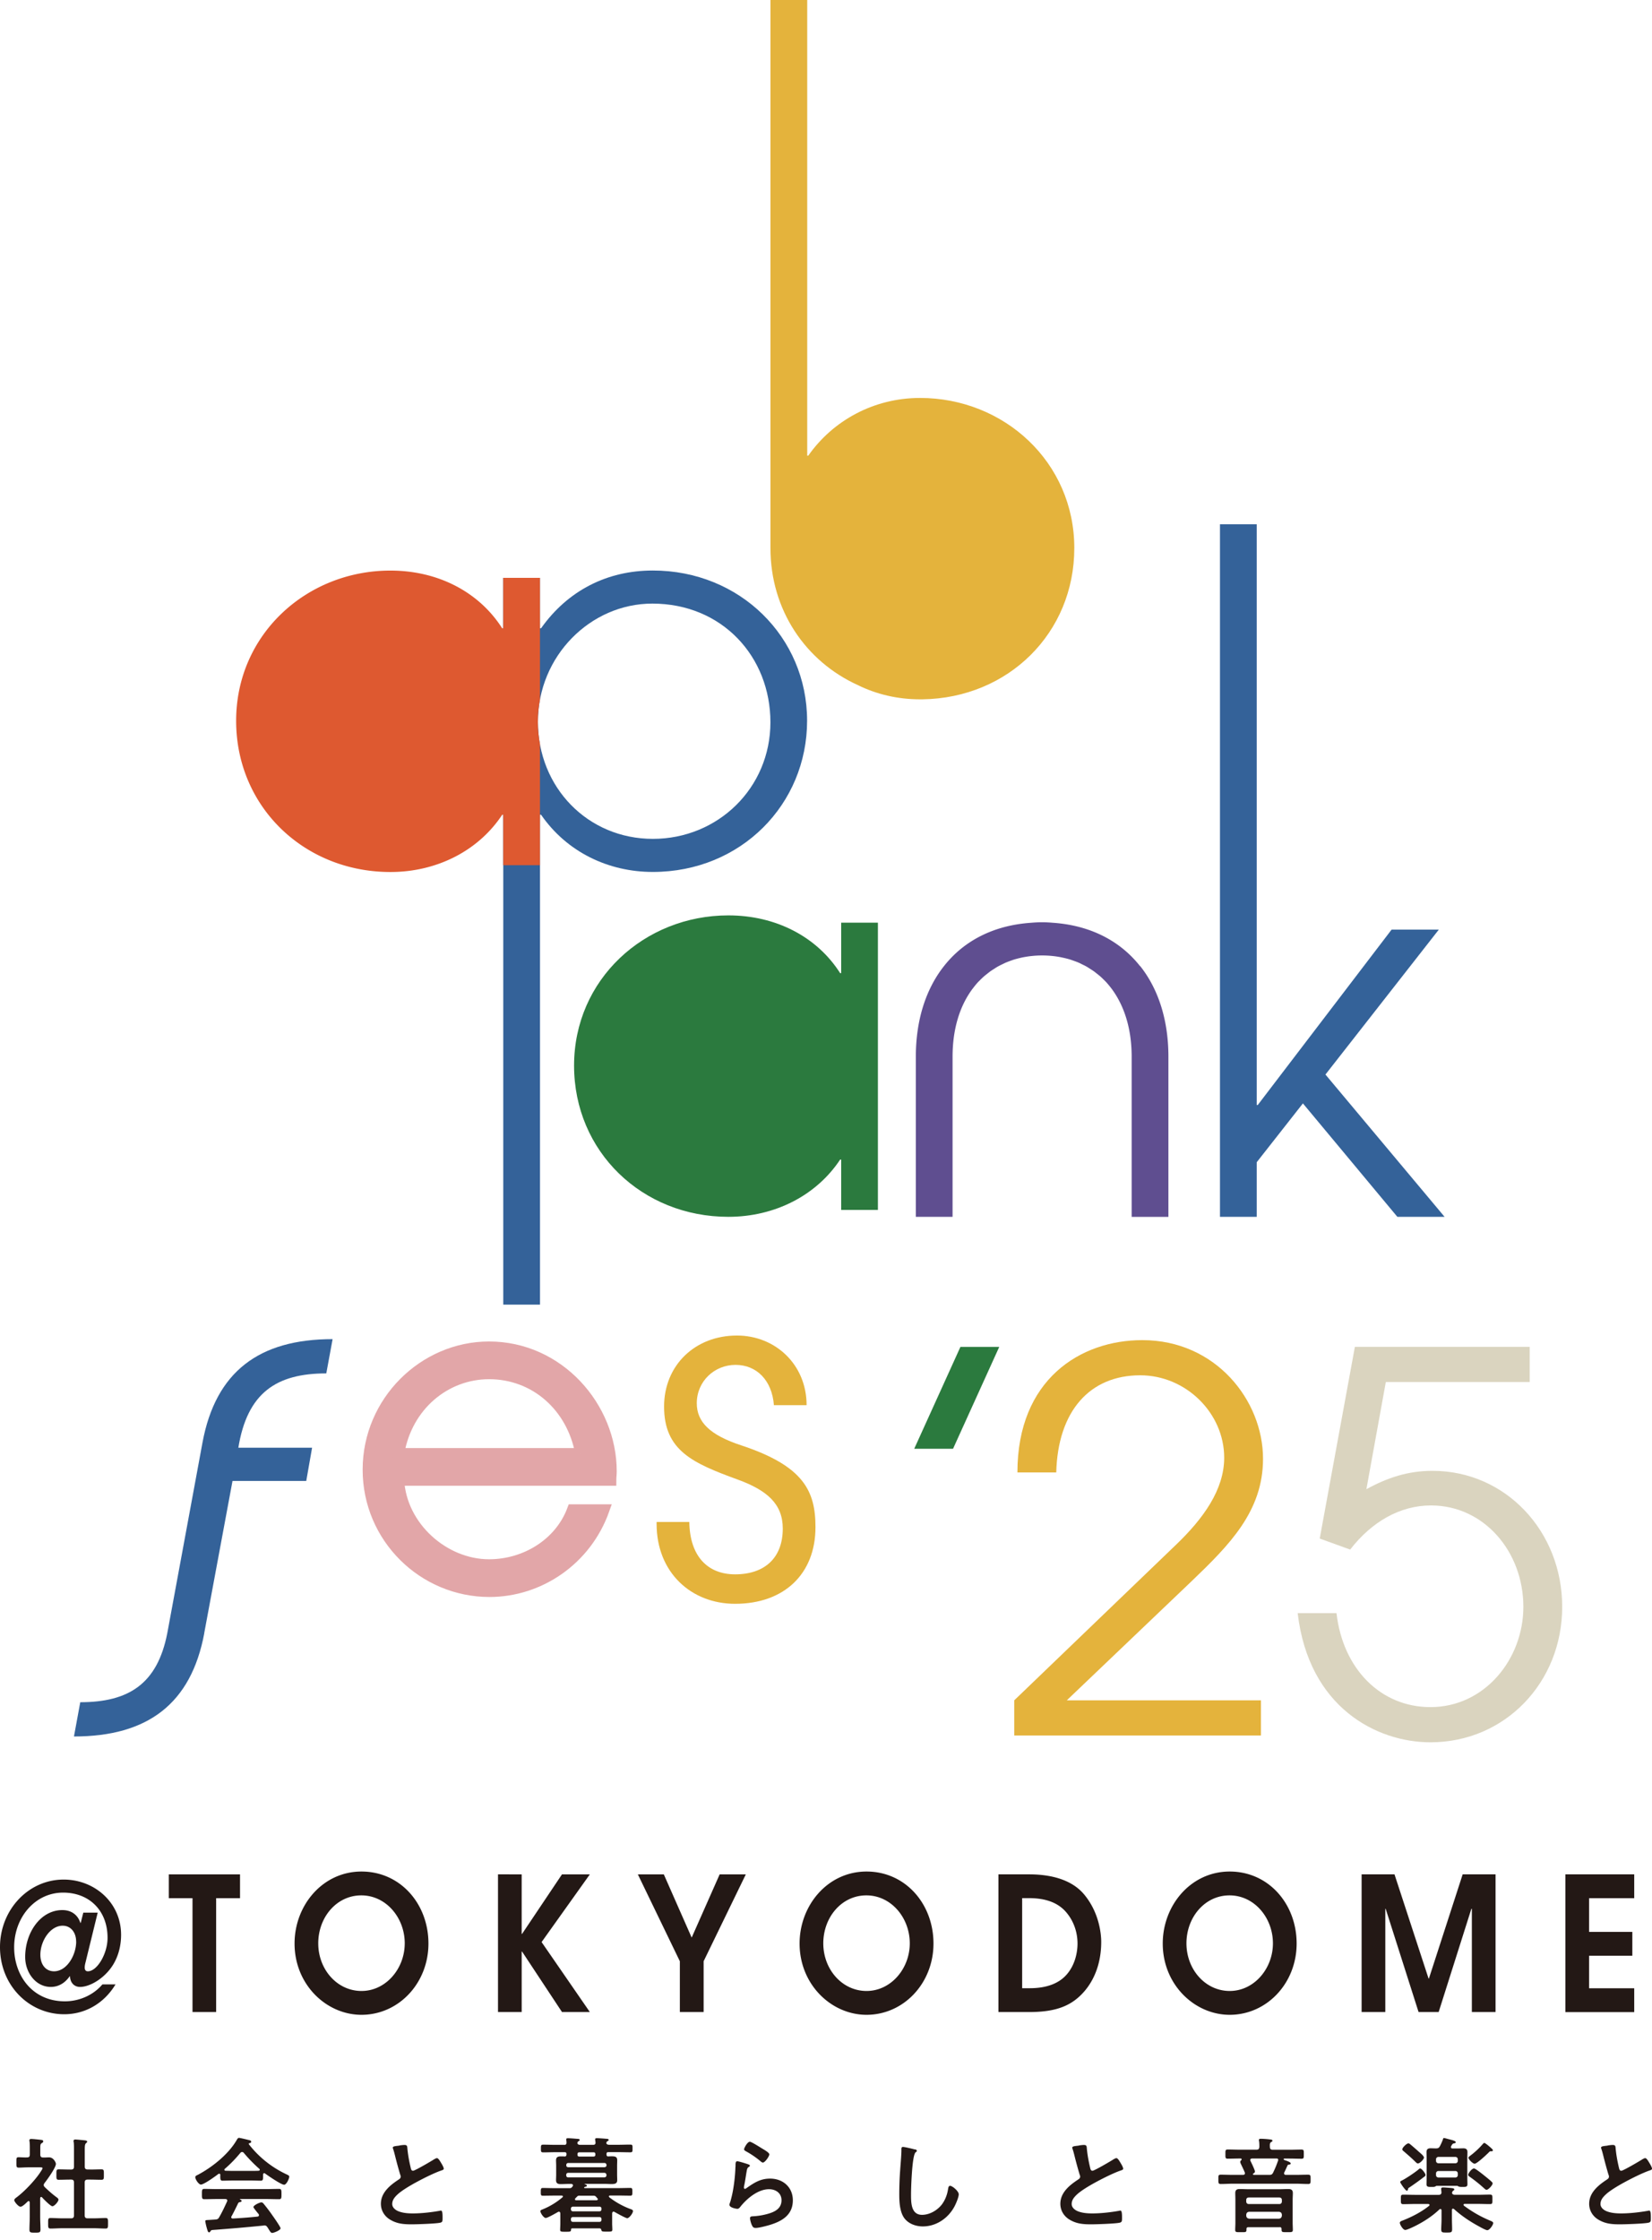
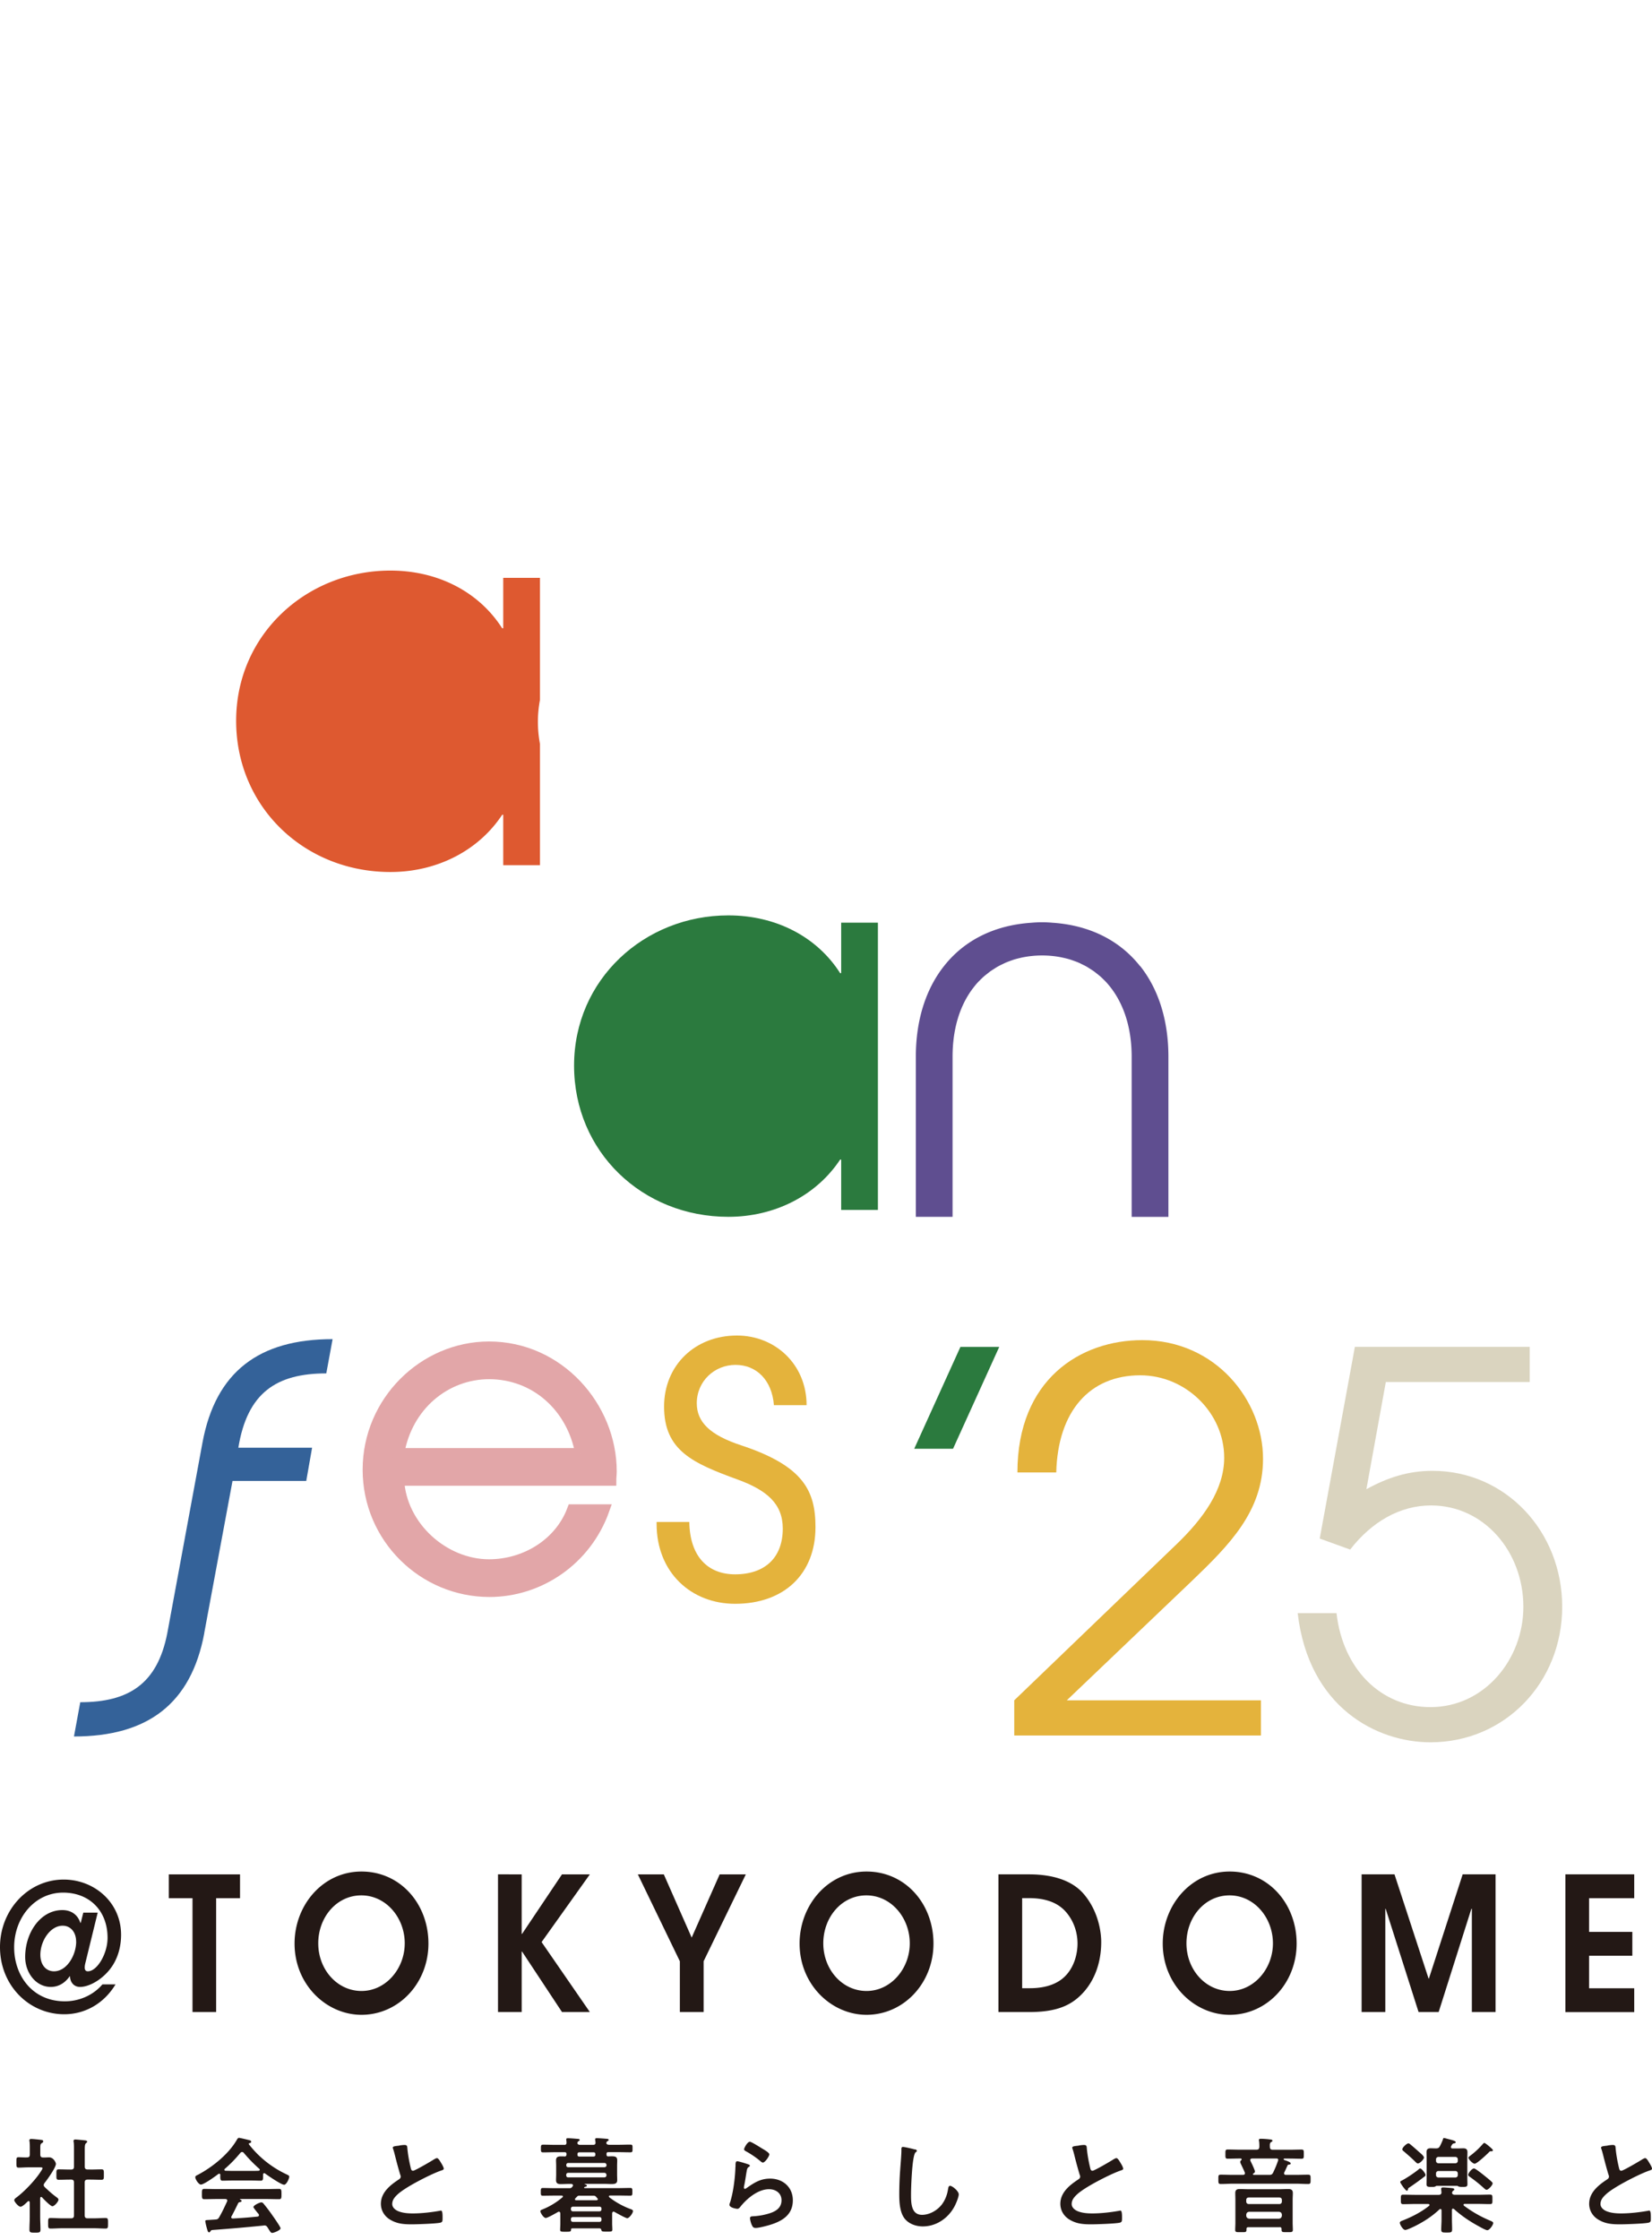
<svg xmlns="http://www.w3.org/2000/svg" width="152" height="206" fill="none">
-   <path fill="#346299" d="M60.02 55.507c-5.696 0-10.526 4.83-10.526 10.865 0 6.036 4.587 10.77 10.578 10.77 5.99 0 10.814-4.684 10.814-10.72 0-6.034-4.44-10.915-10.865-10.915Zm-13.715 64.468V53.141h3.38v4.637h.097c2.462-3.477 6.086-5.314 10.284-5.314 8.013 0 14.195 6.132 14.195 13.812 0 7.681-6.086 13.908-14.195 13.908-4.102 0-7.918-1.837-10.284-5.263h-.096v45.054h-3.381Z" />
  <path fill="#231815" d="M10.634 182.475c-1.037 1.731-2.767 2.756-4.728 2.756-3.23 0-5.923-2.654-5.906-6.21.017-3.387 2.592-6.159 5.827-6.176 2.834-.017 5.314 2.091 5.314 5.083 0 .873-.192 1.713-.558 2.429-.699 1.403-2.215 2.361-3.218 2.361-.558 0-.907-.412-.924-.975h-.034c-.428.614-1.02.975-1.735.975-1.37 0-2.356-1.302-2.356-2.756 0-2.243 1.415-4.311 3.42-4.311.767 0 1.398.378 1.658 1.178h.033l.237-.941h1.324l-1.144 4.672c-.033.135-.05.259-.05.377 0 .203.079.344.287.344.862 0 1.815-1.623 1.815-3.077 0-2.496-1.668-4.159-4.092-4.159-2.564 0-4.502 2.26-4.502 5.032 0 2.604 1.685 4.965 4.666 4.965 1.273 0 2.58-.53 3.454-1.555h1.212v-.012Zm-3.63-3.933c0-.84-.495-1.454-1.239-1.454-1.144 0-2.051 1.403-2.051 2.671 0 .908.496 1.522 1.256 1.522 1.195 0 2.04-1.505 2.04-2.739h-.005ZM17.712 185.028v-10.47h-2.18v-2.192h6.553v2.192h-2.198v10.47h-2.18.005ZM33.26 185.282c-3.228 0-6.158-2.773-6.158-6.554 0-3.511 2.58-6.622 6.159-6.622 3.578 0 6.16 2.976 6.16 6.622s-2.74 6.554-6.16 6.554Zm3.98-6.571c0-2.361-1.72-4.412-3.996-4.412-2.277 0-3.962 2.017-3.962 4.412s1.736 4.379 3.979 4.379c2.243 0 3.978-2.052 3.978-4.379ZM51.71 185.028l-3.675-5.562h-.034v5.562h-2.18v-12.662H48v5.477h.034l3.674-5.477h2.564l-4.44 6.227 4.44 6.435H51.71ZM62.553 185.028v-4.671l-3.865-7.991h2.389l2.564 5.815 2.575-5.815h2.407l-3.883 7.991v4.671h-2.187ZM79.73 185.282c-3.23 0-6.16-2.773-6.16-6.554 0-3.511 2.581-6.622 6.16-6.622 3.578 0 6.159 2.976 6.159 6.622s-2.739 6.554-6.16 6.554Zm3.978-6.571c0-2.361-1.719-4.412-3.995-4.412-2.277 0-3.962 2.017-3.962 4.412s1.736 4.379 3.979 4.379c2.242 0 3.978-2.052 3.978-4.379ZM91.867 185.028v-12.662h2.818c2.006 0 3.95.479 5.094 1.882 1.369 1.662 1.544 3.612 1.544 4.328 0 1.933-.62 3.454-1.527 4.519-1.144 1.336-2.575 1.933-5.094 1.933h-2.835Zm2.88-2.192c1.56 0 2.688-.445 3.392-1.251.767-.873 1.003-2.017 1.003-2.857 0-1.043-.35-2.068-1.037-2.874-.715-.84-1.814-1.302-3.42-1.302h-.637v8.284h.699ZM113.144 185.282c-3.229 0-6.16-2.773-6.16-6.554 0-3.511 2.581-6.622 6.16-6.622 3.578 0 6.159 2.976 6.159 6.622s-2.739 6.554-6.159 6.554Zm3.978-6.571c0-2.361-1.719-4.412-3.995-4.412-2.277 0-3.962 2.017-3.962 4.412s1.736 4.379 3.979 4.379c2.243 0 3.978-2.052 3.978-4.379ZM135.425 185.028v-9.495h-.045l-3.01 9.495h-1.848l-3.026-9.495h-.034v9.495h-2.181v-12.662h3.026l3.134 9.58h.033l3.105-9.58h3.027v12.662h-2.181ZM144.031 185.028v-12.662h6.334v2.192h-4.153v3.099h3.979v2.192h-3.979v2.993h4.153v2.192h-6.334v-.006ZM3.792 202.03c-.068 0-.085.067-.096.112v1.697c0 .394.028.789.028 1.189 0 .276-.095.287-.507.287-.411 0-.507-.011-.507-.287 0-.395.028-.795.028-1.189v-1.302c-.011-.056-.028-.124-.107-.124-.04 0-.056.017-.084.039-.141.136-.48.479-.66.479-.191 0-.575-.462-.575-.603 0-.112.153-.214.237-.276.699-.529 1.612-1.487 2.108-2.214.045-.068.259-.372.259-.451 0-.068-.107-.079-.22-.079H2.614c-.304 0-.66.028-.901.028-.22 0-.203-.135-.203-.49s-.012-.468.191-.468c.18 0 .536.028.784.017.191 0 .259-.079.259-.271v-.591c0-.203 0-.412-.028-.614-.012-.029-.012-.057-.012-.085 0-.113.08-.135.164-.135.18 0 .687.056.879.079.096.011.231.017.231.146 0 .085-.079.124-.163.18-.096.068-.108.175-.108.44v.586c0 .18.068.271.248.271.192.011.372-.012.558-.012.423 0 .631.491.631.603 0 .338-.805 1.46-1.042 1.753-.04.067-.079.113-.079.191 0 .079.045.136.096.192.394.372.66.614 1.099.941.067.045.163.124.163.214 0 .164-.366.603-.563.603-.164 0-.812-.659-.947-.817-.028-.017-.045-.039-.085-.039h.006Zm4.491-2.519c.344 0 .7-.017 1.054-.017.231 0 .22.113.22.479s.011.479-.22.479c-.355 0-.699-.017-1.054-.017h-.22c-.191 0-.27.079-.27.27v3.021c0 .192.079.27.27.27h.592c.355 0 .71-.028 1.065-.028.231 0 .22.135.22.479 0 .367.011.491-.22.491-.355 0-.71-.029-1.065-.029H5.702c-.343 0-.698.029-1.053.029-.231 0-.22-.124-.22-.491 0-.366-.011-.479.22-.479.355 0 .71.028 1.053.028h.846c.18 0 .259-.078.259-.27v-3.021c0-.191-.079-.27-.26-.27h-.084c-.344 0-.699.017-1.054.017-.236 0-.22-.113-.22-.479s-.016-.479.22-.479c.355 0 .71.017 1.054.017h.085c.18 0 .259-.079.259-.259v-1.612c0-.237 0-.479-.028-.66-.012-.039-.012-.067-.012-.095 0-.113.08-.136.175-.136.113 0 .778.068.913.085.068.011.163.028.163.113 0 .067-.056.095-.112.152-.096.079-.107.276-.107.603v1.544c0 .18.079.259.27.259h.22l-.006.006ZM20.28 200.018c-.012-.056-.029-.124-.108-.124-.04 0-.056.012-.084.028-.26.203-1.325.97-1.6.97-.21 0-.52-.479-.52-.682 0-.113.136-.164.249-.22 1.34-.71 2.834-1.91 3.59-3.24.039-.068.095-.152.18-.152.107 0 .834.18.986.219.068.017.14.057.14.136 0 .095-.106.124-.18.141-.028.011-.045.028-.045.056 0 .017 0 .028.012.039a9.462 9.462 0 0 0 3.398 2.733c.22.108.315.136.315.248 0 .181-.259.739-.468.739-.276 0-1.482-.834-1.763-1.037a.093.093 0 0 0-.068-.028c-.079 0-.096.067-.107.124v.202c0 .237-.017.367-.203.367-.237 0-.603-.017-.89-.017H21.36c-.299 0-.631.017-.902.017-.191 0-.191-.175-.191-.44v-.079h.011Zm1.025 3.787c-.017.028-.028.045-.028.085 0 .095.067.124.152.124.75-.04 1.504-.096 2.26-.175.078-.011.135-.039.135-.135 0-.079-.04-.113-.085-.164-.135-.163-.422-.518-.422-.574 0-.164.563-.434.727-.434.095 0 .163.056.22.135.247.299.546.687.766 1.009.124.174.783 1.104.783 1.239 0 .181-.614.423-.766.423-.113 0-.164-.079-.305-.304-.028-.045-.067-.113-.112-.181-.08-.124-.152-.203-.305-.203-.028 0-.045.012-.067.012-.784.079-1.561.152-2.345.22-.805.067-1.465.123-2.383.191-.085.011-.124.04-.18.135-.029.04-.057.079-.108.079-.107 0-.135-.135-.203-.355a5.861 5.861 0 0 1-.152-.659c0-.135.068-.107.48-.135l.439-.029c.203-.011.276-.056.372-.231.27-.467.49-.941.715-1.431a.188.188 0 0 0 .017-.084c0-.108-.084-.136-.18-.141h-.755c-.395 0-.795.017-1.19.017-.219 0-.208-.175-.208-.468 0-.316-.01-.479.209-.479.394 0 .794.017 1.189.017h4.52c.4 0 .794-.017 1.194-.017.22 0 .209.175.209.479s.01.468-.209.468c-.4 0-.794-.017-1.195-.017h-2.383c-.029 0-.04 0-.04.017 0 .016.017.016.045.039.08.039.113.056.113.113 0 .084-.084.107-.14.112-.108.017-.142.04-.192.136-.175.366-.4.822-.592 1.172v-.006Zm.958-5.906c-.068 0-.107.04-.152.085-.451.547-.89.997-1.426 1.465-.028.017-.04.045-.04.079 0 .068.046.085.096.096.209 0 .423.011.631.011h1.753c.22 0 .44 0 .67-.011.046-.011.108-.028.108-.096 0-.028-.017-.056-.04-.079a13.625 13.625 0 0 1-1.437-1.476.218.218 0 0 0-.163-.079v.005ZM36.754 197.296c.141-.017.305-.045.463-.045.27 0 .247.141.27.366.056.575.163 1.15.299 1.719.028.124.056.287.22.287.174 0 1.707-.901 1.955-1.065.079-.039.163-.095.248-.095.124 0 .287.287.343.383.08.124.277.451.277.586 0 .096-.107.124-.18.152-.688.231-1.714.749-2.367 1.104-.508.277-1.325.75-1.725 1.133-.248.237-.468.496-.468.862 0 .344.333.586.632.688.4.146.85.175 1.273.175.806 0 1.724-.107 2.502-.248.028-.012.056-.012.085-.012.135 0 .14.395.14.598v.112c0 .248-.01.355-.202.4-.367.096-2.175.153-2.632.153-.71 0-1.33-.04-1.961-.412-.535-.304-.88-.845-.88-1.476 0-1.043.863-1.725 1.658-2.243.095-.068.163-.135.163-.248a.349.349 0 0 0-.04-.175 38.67 38.67 0 0 1-.478-1.752c-.057-.22-.107-.428-.18-.631-.012-.04-.029-.079-.029-.113 0-.147.316-.147.626-.192l-.012-.011ZM51.905 197.246c.152 0 .22-.057.22-.209 0-.068-.011-.146-.017-.214 0-.028-.011-.056-.011-.085 0-.095.084-.107.163-.107.175 0 .66.04.851.057.068 0 .231.011.231.107 0 .045-.045.067-.112.112-.04.017-.046.04-.08.079l-.01.017-.017.085c.039.124.14.152.259.152h1.194c.141 0 .22-.056.22-.209l-.028-.214c0-.028-.011-.056-.011-.084 0-.096.084-.107.174-.107.164 0 .66.039.846.056.067 0 .23.011.23.107 0 .045-.044.068-.106.113-.045.017-.057.039-.085.079l-.011.017c-.011.028-.011.05-.017.084.028.124.152.147.26.152h.81c.373 0 .75-.017 1.122-.017.231 0 .22.079.22.355 0 .277.011.355-.22.355-.372 0-.75-.016-1.121-.016h-.874c-.135 0-.18.045-.18.174v.017c0 .096.017.192.14.203.125-.011.26-.011.384-.011.276 0 .462.05.462.366 0 .163-.011.338-.011.496v.817c0 .175.011.338.011.507 0 .305-.175.367-.535.367-.175 0-.383-.017-.643-.017h-1.809c-.028 0-.028.017-.011.028.068.028.209.056.209.141 0 .067-.085.084-.136.095-.04.012-.056.012-.096.04-.016.011-.028.017-.028.039 0 .012.012.04.068.045h3.094c.366 0 .738-.016 1.104-.016.18 0 .175.107.175.355s.011.355-.175.355c-.366 0-.738-.012-1.104-.012h-.767c-.056 0-.112.017-.112.085 0 .028.017.045.04.079a7.352 7.352 0 0 0 1.904 1.065c.135.045.27.084.27.203 0 .191-.338.653-.53.653-.14 0-.997-.479-1.166-.574a.168.168 0 0 0-.084-.029c-.096 0-.124.079-.136.153v.941c0 .191.017.372.017.563 0 .192-.107.181-.507.181-.372 0-.462 0-.496-.124-.028-.108-.056-.175-.18-.175h-2.502c-.068 0-.107.028-.113.107 0 .208-.084.203-.496.203-.383 0-.507.011-.507-.181 0-.191.017-.371.017-.563v-.947c-.011-.079-.04-.152-.135-.152a.166.166 0 0 0-.085.028c-.191.107-.947.547-1.121.547-.203 0-.496-.468-.496-.626 0-.095.135-.135.208-.163a6.659 6.659 0 0 0 1.82-1.105c.029-.017.04-.039.04-.079 0-.067-.056-.084-.113-.084h-.642c-.366 0-.727.011-1.093.011-.192 0-.18-.107-.18-.372 0-.231 0-.338.18-.338.366 0 .727.017 1.093.017h1.352c.124 0 .192-.017.27-.124l.029-.045c.017-.028.04-.056.04-.084 0-.124-.142-.136-.175-.136h-.209c-.248 0-.496.017-.75.017-.253 0-.428-.067-.428-.366 0-.164.012-.304.012-.507v-.817c0-.203-.012-.344-.012-.496 0-.299.175-.367.44-.367.124 0 .248 0 .372.012.113-.012.14-.085.152-.192v-.028c0-.124-.056-.175-.18-.175h-.823c-.372 0-.755.017-1.133.017-.22 0-.22-.079-.22-.355 0-.276 0-.355.22-.355.372 0 .755.017 1.133.017h.794l-.01.006Zm3.9 1.842c-.011-.107-.08-.174-.18-.18h-3.342c-.113 0-.175.079-.18.18v.029c0 .112.067.18.18.18h3.341c.108-.011.18-.068.18-.18v-.029Zm-3.528.727c-.113 0-.175.079-.18.181v.056c.011.107.067.18.18.18h3.342c.107-.011.175-.079.18-.18v-.056c-.011-.107-.079-.175-.18-.181h-3.342Zm3.066 3.291c0-.107-.068-.18-.18-.18H52.71c-.113 0-.18.079-.18.18v.057c0 .112.067.191.18.191h2.451c.113 0 .18-.079.18-.191v-.057Zm-2.632.778c-.113 0-.18.068-.18.18v.079c0 .107.067.18.18.18h2.451c.113 0 .18-.078.18-.18v-.079c0-.112-.067-.18-.18-.18h-2.45Zm.642-1.972c-.135 0-.18.011-.276.107-.045.045-.084.095-.135.135-.017.028-.04.056-.04.084 0 .079.057.096.113.096h1.866s.124 0 .124-.096c0-.039-.017-.056-.04-.084-.04-.04-.079-.079-.107-.124-.096-.096-.14-.113-.287-.113h-1.229l.011-.005Zm1.263-3.596c.096-.011.163-.028.163-.18v-.028c0-.124-.045-.181-.18-.181h-1.285c-.113 0-.18.046-.18.181 0 .112.017.208.163.208h1.324-.005ZM68.819 199.021c.068.028.175.056.175.135 0 .056-.045.085-.085.107-.152.096-.163.18-.203.372-.079.44-.135.89-.23 1.336-.012.056-.029.14-.029.202s.028.113.096.113c.045 0 .084-.028.124-.056.71-.496 1.285-.885 2.192-.885 1.178 0 2.09.789 2.09 1.995 0 1.364-1.014 1.938-2.174 2.282-.3.085-.947.259-1.246.259-.208 0-.27-.084-.355-.27-.068-.141-.163-.462-.163-.626 0-.152.112-.163.236-.174a6.115 6.115 0 0 0 1.274-.192c.682-.175 1.386-.468 1.386-1.285 0-.659-.535-1.014-1.15-1.014-1.008 0-2.023.845-2.626 1.6-.078.096-.152.203-.287.203-.084 0-.727-.096-.727-.372 0-.095.068-.236.096-.338.085-.304.163-.625.22-.941.124-.687.203-1.392.23-2.091 0-.078.012-.14.012-.208 0-.276.011-.423.163-.423.141 0 .818.214.975.271h.006Zm.175-2.068c.14 0 .918.496 1.093.603.14.084.699.394.699.557 0 .175-.395.756-.592.756-.107 0-.231-.136-.304-.192a8.265 8.265 0 0 0-1.206-.817c-.096-.056-.22-.107-.22-.209 0-.124.304-.698.535-.698h-.005ZM84.168 197.651c.067.012.191.046.191.136 0 .067-.056.095-.112.141-.333.247-.423 3.291-.423 3.837 0 .75-.017 1.911 1.014 1.911.688 0 1.381-.401 1.804-.93.315-.412.507-.902.586-1.42.028-.153.045-.316.192-.316.208 0 .794.49.794.778 0 .27-.26.873-.394 1.121-.575 1.076-1.668 1.832-2.914 1.832-.631 0-1.29-.231-1.685-.739-.434-.574-.479-1.504-.479-2.203 0-.755.028-1.516.085-2.271.028-.44.112-1.364.112-1.753v-.107c0-.141.012-.236.141-.236.164 0 .89.174 1.082.231l.006-.012ZM99.27 197.296c.147-.017.304-.045.462-.045.271 0 .248.141.271.366.056.575.163 1.15.298 1.719.028.124.057.287.22.287.175 0 1.708-.901 1.955-1.065.079-.039.164-.095.248-.095.124 0 .288.287.344.383.079.124.276.451.276.586 0 .096-.107.124-.18.152-.688.231-1.713.749-2.367 1.104-.507.277-1.324.75-1.724 1.133-.248.237-.468.496-.468.862 0 .344.332.586.631.688.4.146.851.175 1.274.175.806 0 1.724-.107 2.502-.248.028-.012.056-.012.084-.012.136 0 .141.395.141.598v.112c0 .248-.011.355-.203.4-.366.096-2.175.153-2.631.153-.71 0-1.33-.04-1.961-.412-.536-.304-.88-.845-.88-1.476 0-1.043.863-1.725 1.657-2.243.096-.068.164-.135.164-.248a.349.349 0 0 0-.04-.175 38.67 38.67 0 0 1-.479-1.752c-.056-.22-.107-.428-.18-.631-.011-.04-.028-.079-.028-.113 0-.147.315-.147.62-.192l-.006-.011ZM118.633 197.691c.372 0 .738-.017 1.11-.017.231 0 .22.084.22.423 0 .338.011.422-.22.422-.372 0-.738-.017-1.11-.017h-.44c-.039 0-.084.012-.084.057 0 .056.051.067.084.084.113.04.564.175.564.305 0 .095-.085.095-.164.107-.078.011-.107.028-.14.107-.096.203-.181.411-.288.614a.229.229 0 0 0-.017.084c0 .107.079.141.164.141h.913c.372 0 .755-.017 1.132-.017.237 0 .231.096.231.423 0 .327.012.434-.231.434-.372 0-.755-.028-1.132-.028h-5.76c-.372 0-.755.028-1.132.028-.237 0-.231-.096-.231-.434 0-.338-.012-.423.231-.423.372 0 .755.017 1.132.017h.902c.113 0 .18-.045.18-.163 0-.017-.011-.04-.011-.045-.107-.276-.248-.547-.372-.817a.389.389 0 0 1-.045-.175c0-.068.028-.107.079-.141a.098.098 0 0 0 .045-.079c0-.045-.028-.079-.084-.084h-.079c-.372 0-.739.017-1.111.017-.231 0-.219-.096-.219-.423 0-.327-.012-.423.219-.423.372 0 .739.017 1.111.017h1.532c.181 0 .248-.079.26-.259 0-.163 0-.372-.029-.535 0-.017-.011-.057-.011-.085 0-.113.079-.124.175-.124.191 0 .592.028.794.056.108.012.277.012.277.124 0 .057-.045.079-.124.124-.124.085-.124.209-.113.434 0 .192.079.271.27.271h1.533-.011Zm-.879 7.123h-2.891c-.113 0-.175.045-.175.163v.085c0 .231-.112.208-.518.208s-.519.017-.519-.208c0-.226.017-.434.017-.654v-2.119c0-.203-.011-.4-.011-.614 0-.287.141-.372.411-.372.248 0 .508.017.767.017h2.941c.248 0 .508-.017.755-.017.271 0 .423.085.423.372 0 .208-.017.411-.017.614v2.119c0 .22.017.434.017.654 0 .22-.124.208-.518.208-.468 0-.53.012-.519-.287-.011-.124-.045-.175-.174-.175l.011.006Zm-.04-2.13a.222.222 0 0 0 .231-.231v-.141c0-.147-.095-.231-.231-.231h-2.817c-.136 0-.231.084-.231.231v.141c0 .135.095.231.231.231h2.817Zm-3.048 1.076c.017.163.107.248.27.271h2.739c.163-.017.248-.108.27-.271v-.096c-.016-.174-.107-.248-.27-.27h-2.739c-.163.017-.248.096-.27.27v.096Zm.524-5.263c-.085.011-.152.039-.152.135 0 .028.011.056.017.084.078.153.411.846.411.97 0 .084-.056.146-.135.18-.029.011-.045.04-.045.079 0 .045.045.056.095.056h1.398c.203 0 .276-.039.366-.219.22-.468.271-.592.451-1.094.011-.017.011-.039.011-.067 0-.085-.056-.124-.135-.124h-2.282ZM133.688 203.106c-.096 0-.096.113-.096.124v.874c0 .304.017.603.017.901 0 .299-.112.299-.496.299-.383 0-.507.011-.507-.287 0-.276.028-.592.028-.913v-.851c-.011-.045-.016-.113-.107-.113-.028 0-.056.017-.078.028-.671.643-1.454 1.144-2.283 1.556-.174.084-.71.343-.873.343-.203 0-.496-.495-.496-.659 0-.124.175-.175.287-.22.851-.338 1.685-.766 2.407-1.341.028-.028.039-.045.039-.084 0-.057-.068-.079-.113-.085h-1.166c-.383 0-.755.017-1.139.017-.231 0-.219-.107-.219-.434 0-.344-.012-.439.219-.439.384 0 .756.016 1.139.016h2.119c.174 0 .259-.067.259-.248a5.122 5.122 0 0 1-.028-.298c0-.113.084-.135.174-.135.153 0 .615.039.784.056.107.017.248.017.248.135 0 .056-.04.068-.107.124-.068.045-.085.107-.096.18.011.141.135.181.259.181h2.096c.383 0 .755-.017 1.139-.017.231 0 .219.107.219.439 0 .333.012.434-.219.434-.384 0-.756-.017-1.139-.017h-1.194c-.045 0-.107.017-.107.085 0 .028.016.045.039.079.806.592 1.516.997 2.423 1.38.113.046.271.108.271.215 0 .163-.327.659-.547.659-.146 0-.682-.304-.823-.383-.806-.44-1.561-.947-2.231-1.556-.028-.016-.057-.039-.096-.039l-.006-.006Zm-2.671-2.913c-.422.332-.862.642-1.302.941-.135.085-.152.096-.163.175-.011.067-.028.152-.113.152-.112 0-.603-.699-.603-.795 0-.079.085-.112.141-.141.372-.18 1.229-.755 1.544-1.025.04-.04.085-.085.152-.085.141 0 .491.462.491.592 0 .084-.079.135-.141.192l-.006-.006Zm-.546-1.24c-.096 0-.164-.079-.231-.141-.344-.343-.711-.659-1.071-.969-.068-.056-.141-.107-.141-.192 0-.163.394-.546.563-.546.057 0 .113.045.164.084.135.107.659.564.794.688.153.135.468.383.468.535 0 .152-.372.536-.546.536v.005Zm2.406-2.338c.067 0 .304.078.383.095.209.057.682.152.682.288 0 .084-.113.096-.18.112a.217.217 0 0 0-.153.107c-.039.046-.056.096-.084.136-.017.039-.028.056-.028.096 0 .095.079.124.152.124h.428c.192 0 .383-.012.575-.012.237 0 .366.096.366.344 0 .203-.011.4-.011.603v1.753c0 .202.011.4.011.603 0 .259-.18.247-.462.247-.124 0-.259 0-.366-.045-.04-.028-.079-.056-.124-.056h-1.865a.159.159 0 0 0-.113.045c-.113.068-.248.056-.372.056-.276 0-.462.012-.462-.247 0-.147.011-.44.011-.603v-1.753c0-.192-.011-.395-.011-.586 0-.259.107-.366.366-.366.164 0 .333.011.496.011.203 0 .276-.04.372-.209.068-.124.231-.479.27-.603.017-.079.029-.146.124-.146l-.005.006Zm1.025 2.321a.222.222 0 0 0 .231-.231v-.124a.222.222 0 0 0-.231-.231h-1.544a.222.222 0 0 0-.231.231v.124c0 .135.096.231.231.231h1.544Zm-1.544.71a.222.222 0 0 0-.231.231v.136c0 .135.096.231.231.231h1.544a.222.222 0 0 0 .231-.231v-.136a.222.222 0 0 0-.231-.231h-1.544Zm4.407 1.725c-.079 0-.163-.096-.22-.141a13.625 13.625 0 0 0-1.301-1.043c-.068-.045-.153-.107-.153-.191 0-.164.344-.586.53-.586.135 0 .778.518.919.631.152.124.586.467.715.603.045.045.079.084.079.146 0 .152-.383.586-.563.586l-.006-.005Zm.451-3.539h-.085c-.056 0-.112.067-.152.107-.191.191-1.082 1.037-1.301 1.037-.164 0-.564-.395-.564-.547 0-.079.096-.141.203-.22a7.453 7.453 0 0 0 1.11-1.037c.039-.039.085-.107.141-.107.068 0 .27.164.327.209.208.175.467.383.467.462 0 .079-.078.096-.146.096ZM147.926 197.296c.147-.017.305-.045.462-.045.271 0 .248.141.271.366.056.575.163 1.15.298 1.719.029.124.057.287.22.287.175 0 1.708-.901 1.956-1.065.079-.039.163-.095.248-.095.124 0 .287.287.343.383.079.124.277.451.277.586 0 .096-.108.124-.181.152-.687.231-1.713.749-2.367 1.104-.507.277-1.324.75-1.724 1.133-.248.237-.468.496-.468.862 0 .344.333.586.631.688.401.146.851.175 1.274.175.806 0 1.724-.107 2.502-.248.028-.012.056-.012.085-.012.135 0 .14.395.14.598v.112c0 .248-.011.355-.202.4-.367.096-2.176.153-2.632.153-.71 0-1.33-.04-1.961-.412-.536-.304-.879-.845-.879-1.476 0-1.043.862-1.725 1.657-2.243.095-.068.163-.135.163-.248a.34.34 0 0 0-.04-.175 39.887 39.887 0 0 1-.479-1.752c-.056-.22-.107-.428-.18-.631-.011-.04-.028-.079-.028-.113 0-.147.316-.147.62-.192l-.006-.011Z" />
  <path fill="#2B7A3E" d="M77.396 111.274v-4.638H77.3c-2.175 3.285-5.99 5.263-10.284 5.263-7.918 0-14.196-5.984-14.196-13.907 0-7.924 6.47-13.813 14.196-13.813 4.395 0 8.16 1.978 10.284 5.309h.096V84.85h3.38v26.413h-3.38v.011Z" style="mix-blend-mode:multiply" />
  <path fill="#5F4E90" d="M104.891 88.84c-1.826-2.31-4.559-3.747-8.036-3.984a10.789 10.789 0 0 0-.958-.045h-.045c-.322 0-.643.017-.958.045-3.477.23-6.216 1.668-8.036 3.984-1.68 2.124-2.592 4.987-2.592 8.335V111.9h3.38V97.175c0-2.587.677-4.683 1.827-6.233.028-.034.056-.068.079-.101.135-.175.27-.344.416-.502.057-.062.113-.118.175-.175.124-.13.254-.253.389-.372.079-.073.163-.135.248-.203.124-.095.242-.197.372-.287.101-.073.208-.135.31-.203.118-.073.23-.152.355-.22.13-.073.26-.135.389-.197.107-.05.214-.107.327-.158.163-.067.332-.13.501-.191.085-.028.17-.062.26-.09a9.24 9.24 0 0 1 .681-.175.79.79 0 0 1 .124-.028 9.103 9.103 0 0 1 1.786-.175c.626 0 1.223.062 1.787.175.04.011.079.022.124.028.23.05.462.107.682.175.09.028.175.062.259.09.169.062.338.118.502.191.112.046.22.102.326.158.13.062.265.124.39.197.123.068.236.147.354.22.107.068.209.135.31.203.13.09.248.192.372.287.085.068.164.13.248.203.135.119.259.243.389.372.056.057.118.119.175.18a8.896 8.896 0 0 1 .495.604c1.144 1.55 1.826 3.646 1.826 6.232v14.725h3.381V97.18c0-3.353-.912-6.21-2.592-8.334l-.022-.006Z" style="mix-blend-mode:multiply" />
-   <path fill="#346299" d="m128.57 111.899-8.69-10.43-4.249 5.409v5.021h-3.381V48.215h3.381v53.4h.096l12.313-16.128h4.345l-10.431 13.327 10.961 13.085h-4.345Z" style="mix-blend-mode:multiply" />
  <path fill="#E4B33C" d="M71.206 129.211c-.175-2.277-1.59-3.697-3.528-3.697-1.939 0-3.567 1.505-3.567 3.528 0 1.719 1.2 2.925 4.085 3.871 5.72 1.894 6.836 4.17 6.836 7.523 0 4.3-2.88 7.05-7.394 7.05-4.04 0-7.224-2.88-7.224-7.348v-.175h3.01c.044 3.139 1.679 4.813 4.214 4.813 2.711 0 4.385-1.505 4.385-4.21 0-2.277-1.46-3.528-4.17-4.514-4.125-1.504-6.751-2.665-6.751-6.706 0-3.781 2.834-6.531 6.706-6.531 3.527 0 6.407 2.665 6.407 6.407h-3.01v-.011Z" style="mix-blend-mode:multiply" />
  <path fill="#2B7A3E" d="m84.117 133.229 4.25-9.366h3.572l-4.25 9.366h-3.572Z" style="mix-blend-mode:multiply" />
  <path fill="#E4B33C" d="M93.32 159.597v-3.235l14.922-14.342c2.463-2.367 4.396-5.021 4.396-7.968 0-4.103-3.522-7.58-7.726-7.58-4.638 0-7.58 3.286-7.726 8.932h-3.573c0-8.548 5.793-12.166 11.491-12.166 6.762 0 11.107 5.551 11.107 10.91 0 4.829-3.088 7.917-6.565 11.253l-11.49 10.961h17.863v3.235H93.32Z" style="mix-blend-mode:multiply" />
  <path fill="#DAD4BF" d="m127.508 127.098-1.787 9.85c1.933-1.059 3.815-1.69 6.086-1.69 6.712 0 11.93 5.55 11.93 12.504s-5.263 12.46-12.121 12.46c-4.926 0-11.203-3.184-12.218-11.879h3.573c.581 5.116 4.058 8.644 8.645 8.644 4.97 0 8.548-4.395 8.548-9.225 0-5.072-3.623-9.321-8.498-9.321-2.851 0-5.455 1.499-7.438 4.058l-2.801-1.014 3.235-17.628h16.083v3.235h-13.232l-.005.006Z" />
  <path fill="#E2A6A8" stroke="#E2A6A8" stroke-miterlimit="10" d="M36.69 136.131c.237 4.272 4.154 7.76 8.307 7.76 3.33 0 6.509-1.922 7.68-5.055h2.903c-1.646 4.626-5.957 7.523-10.544 7.523-6.075 0-11.169-4.936-11.169-11.209 0-6.272 5.134-11.287 11.13-11.287 6.43 0 11.248 5.528 11.248 11.445 0 .276-.04.547-.04.823h-19.52.005Zm16.737-2.468c-.783-4.311-4.192-7.332-8.425-7.332-3.995 0-7.562 2.902-8.306 7.332h16.737-.006Z" />
  <path fill="#346299" d="M18.797 150.185c-1.212 6.492-5.208 9.502-11.992 9.502l.58-3.151c4.452 0 7.095-1.679 8.008-6.351l3.24-17.536c1.212-6.492 5.185-9.502 11.97-9.502l-.581 3.151c-4.604 0-7.27 1.792-8.092 6.835h6.785l-.536 3.054h-6.785l-2.603 13.998h.006Z" style="mix-blend-mode:multiply" />
-   <path fill="#E4B33C" d="M98.847 50.407c0-7.917-6.47-13.812-14.195-13.812-4.249 0-8.013 2.074-10.284 5.309h-.096V0H70.89v50.407c0 5.686 3.229 10.414 8.041 12.595 1.741.862 3.697 1.308 5.72 1.308h.214c7.906-.107 13.981-6.103 13.981-13.903Z" style="mix-blend-mode:multiply" />
  <path fill="#DE5930" d="M49.492 66.372c0-.687.067-1.358.191-2.012V53.14h-3.381v4.638h-.096c-2.124-3.33-5.889-5.308-10.284-5.308-7.726 0-14.195 5.889-14.195 13.812 0 7.923 6.277 13.908 14.195 13.908 4.3 0 8.115-1.978 10.284-5.263h.096v4.637h3.381V68.412a10.953 10.953 0 0 1-.191-2.029v-.01Z" style="mix-blend-mode:multiply" />
</svg>